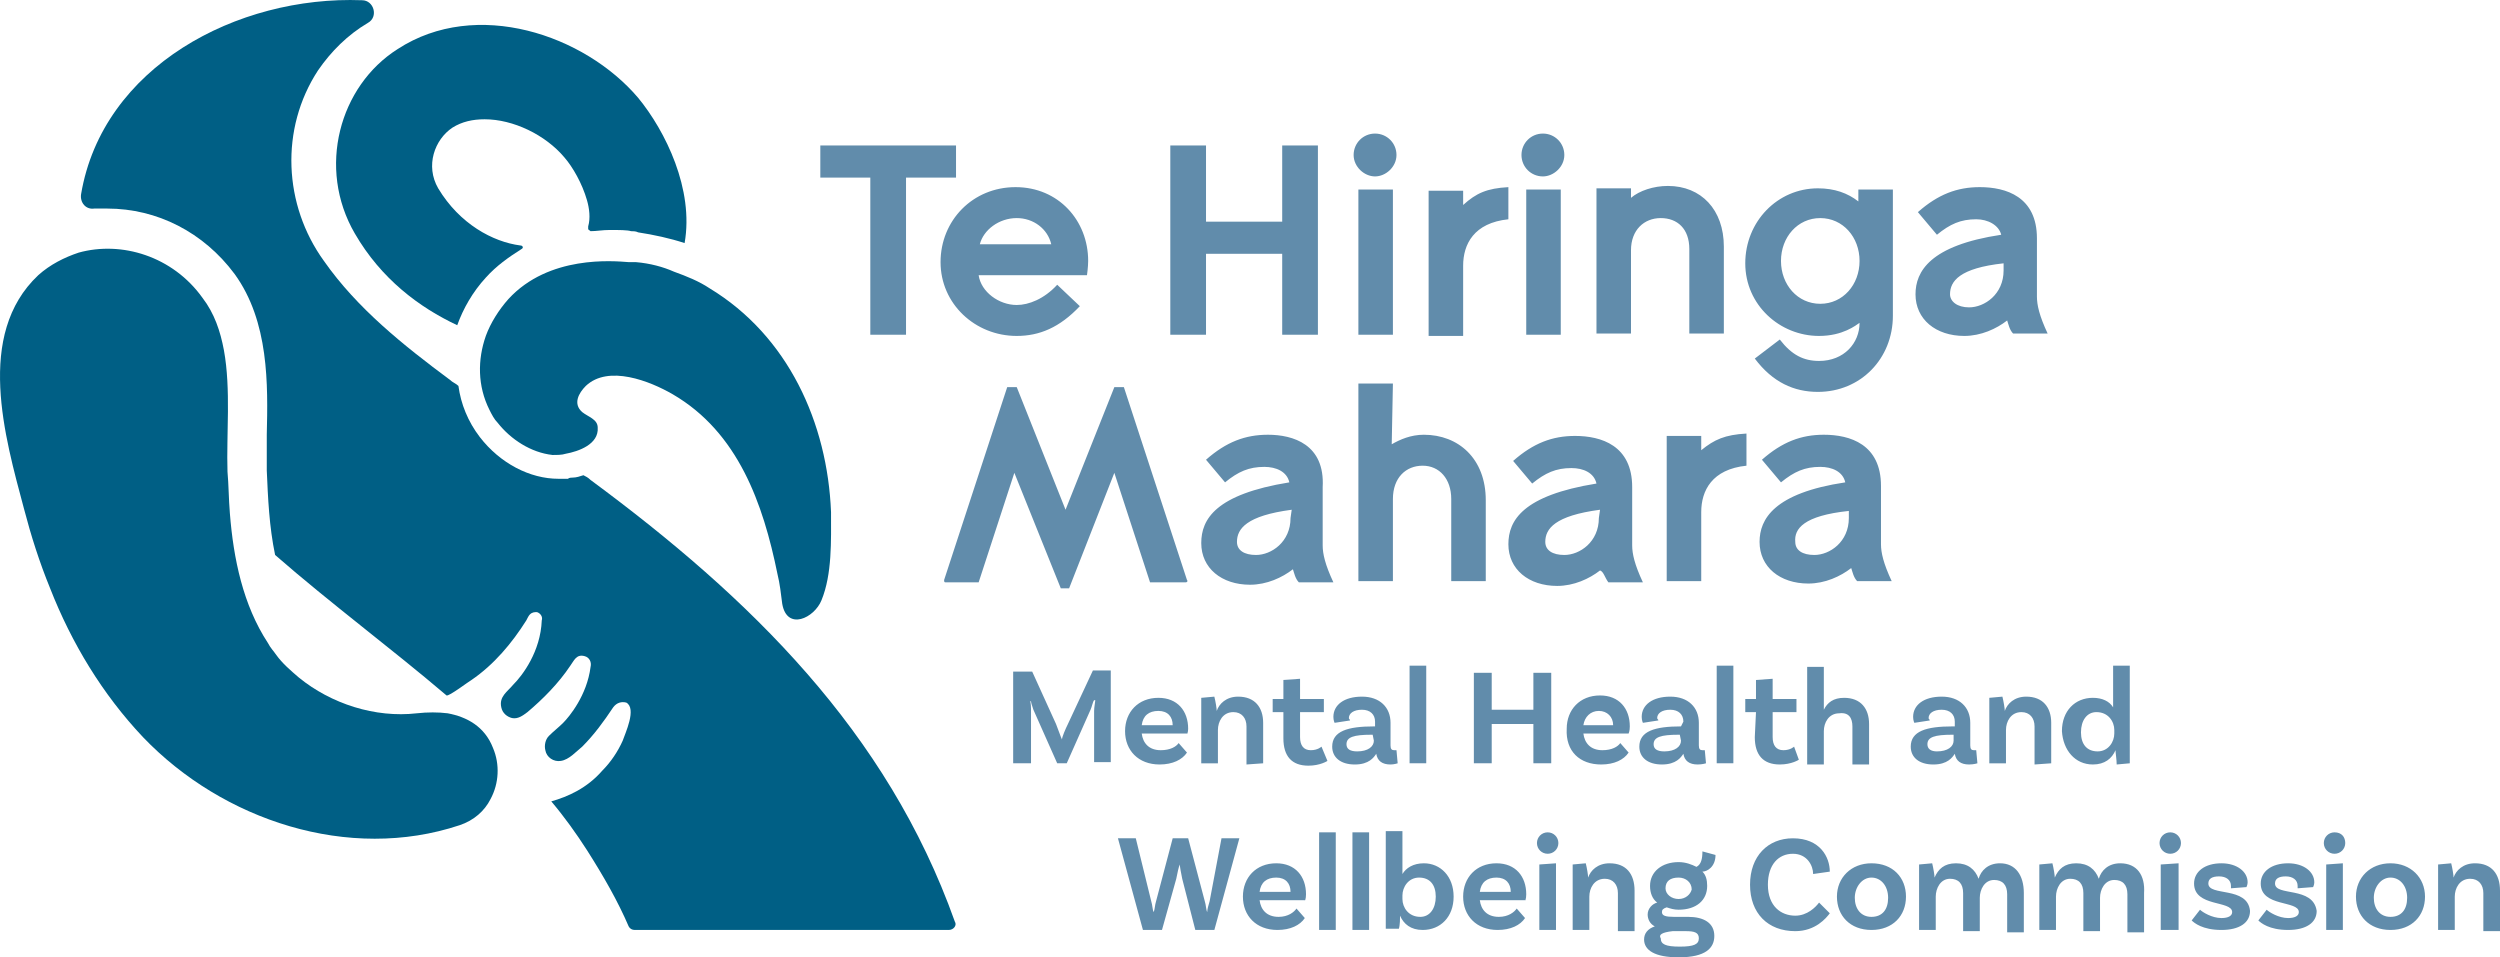
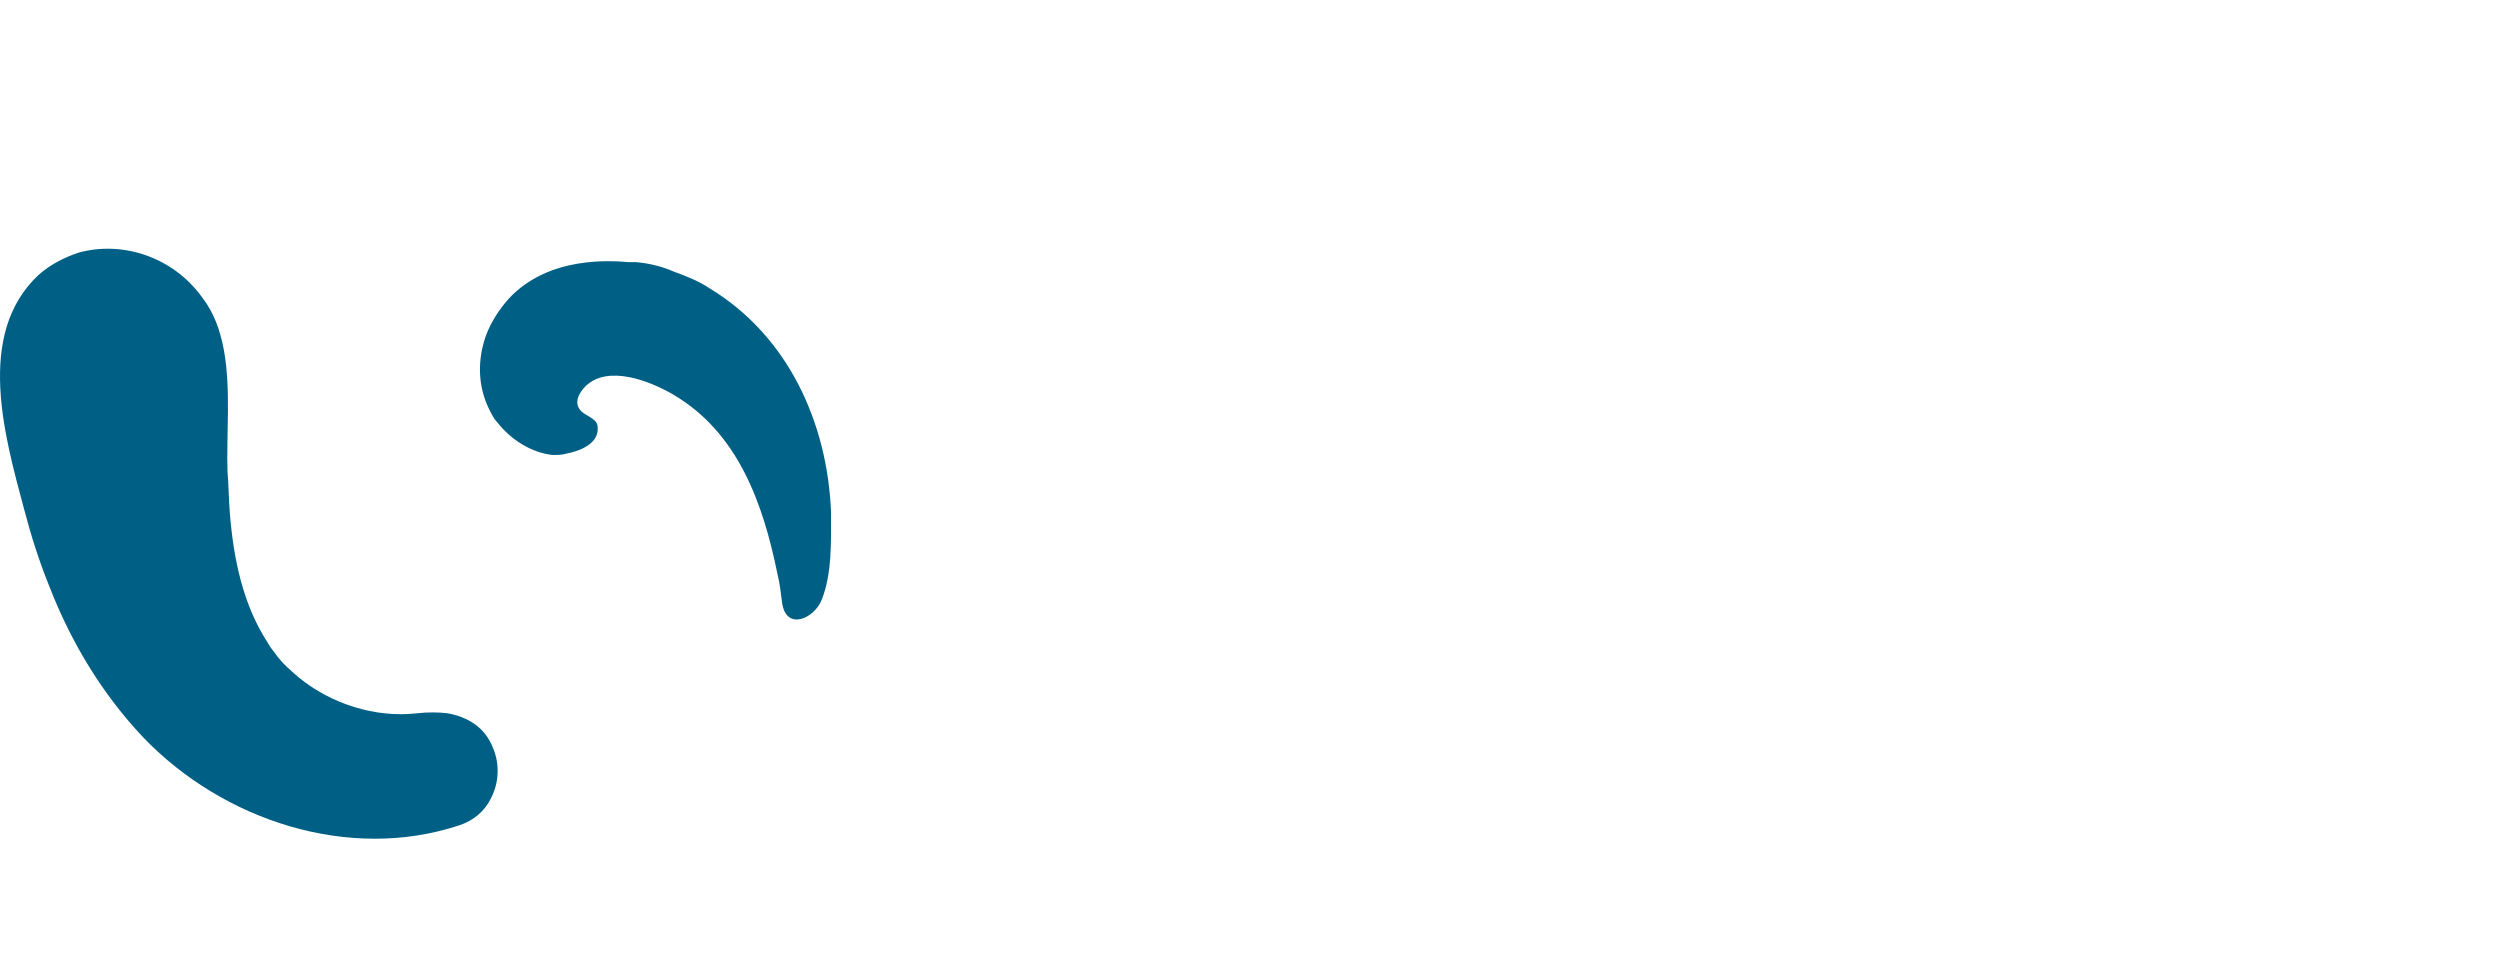
<svg xmlns="http://www.w3.org/2000/svg" id="Layer_2" viewBox="0 0 210.01 80.42">
  <defs>
    <style>.cls-1{fill:#005f85}.cls-2{fill:#618cab}</style>
  </defs>
  <g id="Layer_1-2">
-     <path d="M29.81 19.62c2.2 3.8 5.4 6.2 8.6 7.7.5-1.4 1.3-2.8 2.4-4 .9-1 1.9-1.7 3-2.4.2-.1.1-.3-.1-.3-2.3-.3-5.1-1.8-6.9-4.8-1.1-1.9-.3-4.1 1.2-5.1.8-.5 1.7-.7 2.7-.7 2.4 0 5.1 1.3 6.7 3.2.7.8 1.5 2.2 1.9 3.6.2.7.3 1.5.1 2.2v.2c0 .1.1.1.2.2.5 0 1-.1 1.6-.1.8 0 1.5 0 1.8.1.2 0 .4 0 .6.1 1.3.2 2.7.5 3.9.9.8-4.5-1.6-9.4-3.9-12.2-4.5-5.3-13.6-8.4-20.2-4.1-4.9 3.1-6.8 10-3.6 15.5Z" class="cls-1" />
    <path d="M53.41 22.02h-.6c-1.3-.1-6.7-.6-10.1 3.1-.8.9-1.5 2-1.9 3.1-.7 2-.7 4.2.3 6.2.2.4.4.8.7 1.1 1.1 1.4 2.8 2.5 4.6 2.7.4 0 .8 0 1.1-.1 1.1-.2 2.8-.8 2.7-2.2 0-.7-.8-.9-1.3-1.3-.8-.7-.3-1.6.3-2.2 1.9-1.8 5.4-.4 7.3.7 5.5 3.2 7.6 9.2 8.8 15.1.2.8.3 1.7.4 2.5.4 2.3 2.7 1.2 3.3-.3.9-2.2.8-5 .8-7.4-.3-7.5-3.6-14.8-10.2-18.8-.9-.6-1.9-1-3-1.4-.9-.4-2-.7-3.2-.8ZM37.61 59.92c-.8-.1-1.7-.1-2.6 0-3.5.4-7.2-.8-9.9-3-.7-.6-1.4-1.2-1.9-1.9-.2-.3-.5-.6-.7-1-2.1-3.2-2.9-7.1-3.2-10.9-.1-1.2-.1-2.4-.2-3.5-.1-3.1.3-6.9-.3-10.2-.3-1.6-.8-3.1-1.8-4.4-2.5-3.5-6.8-4.8-10.4-3.8-1.2.4-2.4 1-3.4 1.9-5.3 5-2.8 13.6-1.2 19.6.6 2.3 1.3 4.5 2.2 6.7 1.8 4.6 4.4 8.9 7.8 12.5 6.7 7 17.3 10.5 26.6 7.4 1.2-.4 2.1-1.2 2.6-2.2.7-1.3.8-2.9.2-4.3-.7-1.8-2.2-2.6-3.8-2.9Z" class="cls-1" />
-     <path d="M49.61 40.32c-.2-.2-.4-.3-.6-.4-.3.1-.6.2-.9.2-.1 0-.3 0-.4.1h-.8c-2.4 0-4.9-1.3-6.6-3.5-1-1.3-1.6-2.8-1.8-4.3-.2-.2-.5-.3-.7-.5-3.9-2.9-7.8-6-10.6-10-3.4-4.7-3.7-11.1-.5-16 1.1-1.6 2.5-3 4.2-4 .9-.5.5-1.9-.5-1.9-10.5-.4-21.8 5.6-23.6 16.3-.1.7.4 1.3 1.1 1.2h1.1c4.2 0 8.1 2 10.7 5.5 2.9 4 2.8 9.3 2.7 13.5v3c.1 2.3.2 4.7.7 7.1 4.7 4.1 9.7 7.8 14.4 11.8.2.1 1.9-1.2 2.1-1.3 1.9-1.3 3.4-3.1 4.6-5 .1-.2.2-.4.3-.5.2-.2.4-.2.6-.2.3.1.5.4.4.7-.1 2.6-1.6 4.6-2.4 5.4-.5.6-1.2 1-1 1.9.1.5.5.8.9.9.5.1.9-.2 1.3-.5 1.3-1.1 2.6-2.4 3.6-3.9.3-.4.5-1 1.2-.8.4.1.6.5.5.9-.3 2.4-1.8 4.2-2.3 4.7-.4.4-.8.7-1.2 1.1-.3.3-.4.8-.3 1.2.1.6.7 1 1.3.9.7-.1 1.3-.8 1.8-1.2 1-1 1.8-2.1 2.6-3.3.3-.4.7-.5 1.1-.4.9.5-.1 2.6-.3 3.2-.4.9-1 1.8-1.7 2.5-1.3 1.5-2.9 2.2-4.3 2.6 1.1 1.3 2.1 2.7 3 4.1 1.4 2.2 2.6 4.3 3.5 6.4.1.2.3.3.5.3h26.4c.4 0 .7-.4.5-.7-5.7-16-17.2-27.2-30.6-37.1Z" class="cls-1" />
-     <path d="M73.11 28.12h3v-13.2h4.2v-2.7h-11.4v2.7h4.2v13.2zM85.41 28.22c1.9 0 3.6-.7 5.3-2.5l-1.9-1.8c-1.1 1.2-2.4 1.7-3.4 1.7-1.5 0-3-1.1-3.2-2.5h9.1s.1-.7.1-1.2c0-3.4-2.5-6.2-6.1-6.2s-6.3 2.8-6.3 6.3 2.9 6.2 6.4 6.2Zm0-9.9c1.4 0 2.6.9 2.9 2.2h-6c.3-1.2 1.6-2.2 3.1-2.2ZM101.31 21.32h6.4v6.8h3v-15.9h-3v6.4h-6.4v-6.4h-3v15.9h3v-6.8zM114.11 15.92h2.9v12.2h-2.9zM115.51 14.82c.9 0 1.8-.8 1.8-1.8s-.8-1.8-1.8-1.8-1.8.8-1.8 1.8.9 1.8 1.8 1.8ZM122.91 22.32c0-1.8.9-3.6 3.8-3.9v-2.7c-1.8.1-2.7.5-3.8 1.5v-1.2h-2.9v12.2h2.9v-5.9ZM129.61 14.82c.9 0 1.8-.8 1.8-1.8s-.8-1.8-1.8-1.8-1.8.8-1.8 1.8.8 1.8 1.8 1.8ZM128.21 15.92h2.9v12.2h-2.9zM137.01 21.02c0-1.7 1.1-2.7 2.5-2.7s2.4.9 2.4 2.6v7.1h2.9v-7.3c0-3.1-1.9-5.1-4.7-5.1-1.2 0-2.4.4-3.1 1v-.8h-2.9v12.2h2.9v-7ZM152.81 28.22c2 0 3.1-.9 3.4-1.1 0 1.7-1.3 3.2-3.4 3.2-1.3 0-2.3-.5-3.3-1.8l-2.1 1.6c1.5 2 3.3 2.8 5.3 2.8 3.6 0 6.3-2.8 6.3-6.4v-10.6h-2.9v1c-.9-.7-2-1.1-3.4-1.1-3.4 0-6.1 2.8-6.1 6.3s2.9 6.1 6.2 6.1Zm.1-9.9c1.9 0 3.3 1.6 3.3 3.6s-1.4 3.6-3.3 3.6-3.3-1.6-3.3-3.6 1.4-3.6 3.3-3.6ZM160.91 24.72c0 2.1 1.7 3.5 4.1 3.5 1.4 0 2.7-.6 3.6-1.3.1.3.2.8.5 1.1h2.9c-.7-1.5-.9-2.4-.9-3.1v-4.9c0-3.5-2.6-4.3-4.8-4.3-1.9 0-3.5.6-5.2 2.1l1.6 1.9c1.1-.9 2-1.3 3.3-1.3 1 0 1.9.5 2.1 1.3-6 .9-7.2 3.1-7.2 5Zm7.4-2.6v.6c0 2-1.6 3.1-2.9 3.1-1 0-1.6-.5-1.6-1.1 0-1.1.8-2.2 4.5-2.6ZM99.61 48.92c.1 0 .2-.1.1-.2l-5.3-16.2h-.8l-4.1 10.3-4.1-10.3h-.8l-5.3 16.2c0 .1 0 .2.1.2h2.8l3-9.2 3.9 9.7h.7l3.8-9.7 3 9.2h3ZM106.51 36.52c-1.9 0-3.5.6-5.2 2.1l1.6 1.9c1.1-.9 2-1.3 3.3-1.3 1 0 1.9.4 2.1 1.3-6.2 1-7.4 3.1-7.4 5.1 0 2.1 1.7 3.5 4.1 3.5 1.4 0 2.7-.6 3.6-1.3.1.3.2.8.5 1.1h2.9c-.7-1.5-.9-2.4-.9-3.1v-4.9c.2-3.6-2.5-4.4-4.6-4.4Zm1.9 7c0 2-1.6 3.1-2.9 3.1-1 0-1.6-.4-1.6-1.1 0-1.1.8-2.2 4.6-2.7l-.1.7ZM117.01 32.22h-2.9v16.6h2.9v-6.9c0-1.8 1.1-2.8 2.5-2.8s2.4 1.1 2.4 2.8v6.9h2.9v-6.8c0-3.5-2.3-5.5-5.2-5.5-1.1 0-2 .4-2.7.8l.1-5.1ZM135.11 48.92h2.9c-.7-1.5-.9-2.4-.9-3.1v-4.9c0-3.5-2.6-4.3-4.8-4.3-1.9 0-3.5.6-5.2 2.1l1.6 1.9c1.1-.9 2-1.3 3.3-1.3 1 0 1.9.4 2.1 1.3-6.2 1-7.4 3.1-7.4 5.1 0 2.1 1.7 3.5 4.1 3.5 1.4 0 2.7-.6 3.6-1.3.3.1.4.6.7 1Zm-.8-5.4c0 2-1.6 3.1-2.9 3.1-1 0-1.6-.4-1.6-1.1 0-1.1.8-2.2 4.6-2.7l-.1.7ZM146.71 36.42c-1.8.1-2.7.5-3.8 1.4v-1.2h-2.9v12.2h2.9v-5.8c0-1.8.9-3.6 3.8-3.9v-2.7ZM147.81 45.52c0 2.1 1.7 3.5 4.1 3.5 1.4 0 2.7-.6 3.6-1.3.1.3.2.8.5 1.1h2.9c-.7-1.5-.9-2.4-.9-3.1v-4.9c0-3.5-2.6-4.3-4.8-4.3-1.9 0-3.5.6-5.2 2.1l1.6 1.9c1.1-.9 2-1.3 3.3-1.3 1 0 1.9.4 2.1 1.3-6 .9-7.2 3.1-7.2 5Zm7.5-2.6v.6c0 2-1.6 3.1-2.9 3.1-1 0-1.6-.4-1.6-1.1-.1-1.1.7-2.2 4.5-2.6ZM89.71 60.82c-.2.4-.5 1.1-.5 1.3-.1-.2-.3-.8-.5-1.3l-2-4.4h-1.6v7.7h1.5v-4.3c0-.3 0-.9-.1-.9h.1c0 .1.1.4.2.7l2 4.5h.8l2-4.5c.1-.2.2-.7.3-.8h.1c0 .1-.1.6-.1.9v4.3h1.4v-7.7h-1.5l-2.1 4.5ZM99.81 61.22c0-1.5-.9-2.6-2.5-2.6-1.7 0-2.8 1.2-2.8 2.8s1.1 2.8 2.9 2.8c1.1 0 1.9-.4 2.3-1l-.7-.8c-.2.3-.7.6-1.5.6-1 0-1.5-.6-1.6-1.4h3.8c0 .1.1-.1.1-.4Zm-3.9-.3c.1-.8.6-1.2 1.4-1.2s1.2.5 1.2 1.2h-2.6ZM106.11 64.12v-3.4c0-1.3-.7-2.2-2.1-2.2-1 0-1.6.6-1.8 1.2 0-.2-.1-.8-.2-1.2l-1.1.1v5.5h1.4v-2.8c0-.7.4-1.5 1.3-1.5.7 0 1.1.5 1.1 1.2v3.2l1.4-.1ZM111.01 62.72s-.3.3-.9.3-.9-.4-.9-1.1v-2.1h2v-1.1h-2v-1.7l-1.4.1v1.6h-.9v1.1h.9v2.2c0 1.5.7 2.3 2.1 2.3 1 0 1.6-.4 1.6-.4l-.5-1.2ZM117.41 64.12l-.1-1.1h-.2c-.2 0-.3-.1-.3-.4v-1.9c0-1.3-.9-2.2-2.4-2.2s-2.4.7-2.4 1.7c0 .3.1.5.1.5l1.3-.2c0-.1-.1-.1-.1-.2 0-.4.4-.7 1.1-.7s1.1.4 1.1 1v.4h-.1c-2.2 0-3.5.4-3.5 1.7 0 .9.7 1.5 1.9 1.5s1.6-.6 1.8-.9c.1.6.5.9 1.2.9.3 0 .6-.1.6-.1Zm-2-1.9c0 .5-.5.9-1.4.9-.6 0-.9-.2-.9-.6 0-.6.6-.8 2.1-.8h.1l.1.5ZM118.41 55.92h1.4v8.2h-1.4zM130.31 64.12v-7.6h-1.5v3.1h-3.5v-3.1h-1.5v7.6h1.5v-3.3h3.5v3.3h1.5zM134.51 64.22c1.1 0 1.9-.4 2.3-1l-.7-.8c-.2.3-.7.6-1.5.6-1 0-1.5-.6-1.6-1.4h3.8s.1-.2.1-.6c0-1.5-.9-2.6-2.5-2.6-1.7 0-2.8 1.2-2.8 2.8-.1 1.9 1.1 3 2.9 3Zm-.2-4.5c.7 0 1.2.5 1.2 1.2h-2.5c.1-.7.6-1.2 1.3-1.2ZM141.21 61.02c-2.2 0-3.5.4-3.5 1.7 0 .9.7 1.5 1.9 1.5s1.6-.6 1.8-.9c.1.6.5.9 1.2.9.4 0 .7-.1.7-.1l-.1-1.1h-.2c-.2 0-.3-.1-.3-.4v-1.9c0-1.3-.9-2.2-2.4-2.2s-2.4.7-2.4 1.7c0 .3.1.5.1.5l1.3-.2c0-.1-.1-.1-.1-.2 0-.4.4-.7 1.1-.7s1.1.4 1.1 1l-.2.4Zm0 1.2c0 .5-.5.9-1.4.9-.6 0-.9-.2-.9-.6 0-.6.6-.8 2.1-.8h.1l.1.5ZM144.21 55.92h1.4v8.2h-1.4zM147.41 61.92c0 1.5.7 2.3 2.1 2.3 1 0 1.6-.4 1.6-.4l-.4-1.1s-.3.3-.9.3-.9-.4-.9-1.1v-2.1h2v-1.1h-2v-1.7l-1.4.1v1.6h-.9v1.1h.9l-.1 2.1ZM155.61 61.02v3.2h1.4v-3.4c0-1.3-.7-2.2-2.1-2.2-.9 0-1.4.4-1.7 1v-3.6h-1.4v8.2h1.4v-2.8c0-.7.4-1.5 1.3-1.5.8-.1 1.1.4 1.1 1.1ZM164.21 63.32c.1.6.5.9 1.2.9.4 0 .7-.1.7-.1l-.1-1.1h-.2c-.2 0-.3-.1-.3-.4v-1.9c0-1.3-.9-2.2-2.4-2.2s-2.4.7-2.4 1.7c0 .3.1.5.1.5l1.3-.2c0-.1-.1-.1-.1-.2 0-.4.4-.7 1.1-.7s1.1.4 1.1 1v.4h-.2c-2.2 0-3.5.4-3.5 1.7 0 .9.7 1.5 1.9 1.5s1.6-.6 1.8-.9Zm-2.3-.8c0-.6.6-.8 2.1-.8h.1v.5c0 .5-.5.9-1.4.9-.5 0-.8-.2-.8-.6ZM172.31 64.12v-3.4c0-1.3-.7-2.2-2.1-2.2-1 0-1.6.6-1.8 1.2 0-.2-.1-.8-.2-1.2l-1.1.1v5.5h1.4v-2.8c0-.7.4-1.5 1.3-1.5.7 0 1.1.5 1.1 1.2v3.2l1.4-.1ZM175.81 64.22c1 0 1.6-.5 1.9-1.2 0 .2.1.8.1 1.2l1.1-.1v-8.2h-1.4v3.5c-.3-.5-.9-.8-1.7-.8-1.5 0-2.6 1.1-2.6 2.8.1 1.6 1.1 2.8 2.6 2.8Zm.3-4.4c1 0 1.5.8 1.5 1.5v.3c0 .7-.5 1.5-1.4 1.5s-1.4-.6-1.4-1.6.5-1.7 1.3-1.7ZM101.61 75.72c-.1.3-.2.7-.2.9-.1-.2-.1-.6-.2-.9l-1.4-5.3h-1.3l-1.4 5.3c-.1.3-.1.7-.2.9-.1-.2-.1-.6-.2-.9l-1.3-5.3h-1.5l2.1 7.7h1.6l1.2-4.3c.1-.5.2-1 .3-1.2 0 .2.1.7.2 1.2l1.1 4.3h1.6l2.1-7.7h-1.5l-1 5.3ZM109.71 75.12c0-1.5-.9-2.6-2.5-2.6-1.7 0-2.8 1.2-2.8 2.8s1.1 2.8 2.9 2.8c1.1 0 1.9-.4 2.3-1l-.7-.8c-.2.3-.7.7-1.5.7-1 0-1.5-.6-1.6-1.4h3.8c0 .1.1-.1.1-.5Zm-3.9-.2c.1-.8.6-1.2 1.4-1.2s1.2.5 1.2 1.2h-2.6ZM110.81 69.92h1.4v8.2h-1.4zM113.61 69.92h1.4v8.2h-1.4zM119.61 72.52c-.9 0-1.5.4-1.8.9v-3.6h-1.4v8.2h1.1c.1-.3.1-.9.1-1.1.3.7.9 1.2 1.9 1.2 1.5 0 2.6-1.1 2.6-2.8s-1.1-2.8-2.5-2.8Zm-.3 4.5c-1 0-1.5-.8-1.5-1.5v-.3c0-.7.5-1.5 1.4-1.5s1.4.6 1.4 1.6-.5 1.7-1.3 1.7ZM128.21 75.12c0-1.5-.9-2.6-2.5-2.6-1.7 0-2.8 1.2-2.8 2.8s1.1 2.8 2.9 2.8c1.1 0 1.9-.4 2.3-1l-.7-.8c-.2.3-.7.7-1.5.7-1 0-1.5-.6-1.6-1.4h3.8c0 .1.1-.1.1-.5Zm-3.9-.2c.1-.8.6-1.2 1.4-1.2s1.2.5 1.2 1.2h-2.6ZM130.01 69.92c-.5 0-.9.4-.9.9s.4.9.9.9.9-.4.9-.9-.4-.9-.9-.9ZM129.31 78.12h1.4v-5.6l-1.4.1v5.5zM135.21 72.52c-1 0-1.6.6-1.8 1.2 0-.2-.1-.8-.2-1.2l-1.1.1v5.5h1.4v-2.8c0-.7.4-1.5 1.3-1.5.7 0 1.1.5 1.1 1.2v3.2h1.4v-3.4c0-1.4-.7-2.3-2.1-2.3ZM144.11 71.82l-1.1-.3c0 .6-.1 1.1-.5 1.3-.4-.2-.9-.4-1.5-.4-1.4 0-2.4.8-2.4 2 0 .6.2 1.1.6 1.4-.4.1-.8.5-.8 1 0 .4.2.8.6 1-.6.2-.9.6-.9 1.1 0 .9.9 1.5 2.9 1.5 2.3 0 3-.8 3-1.8 0-1.1-.9-1.6-2.2-1.6h-1.2c-.7 0-1-.1-1-.4 0-.2.1-.3.4-.4.3.1.6.2 1 .2 1.5 0 2.4-.8 2.4-2 0-.5-.1-.9-.4-1.2.4 0 1.1-.4 1.1-1.4Zm-3.6 6.4h1.1c.7 0 1.1.1 1.1.6s-.4.7-1.6.7-1.6-.2-1.6-.7c-.2-.3.1-.5 1-.6Zm.5-2.7c-.6 0-1.1-.4-1.1-.9 0-.6.4-.9 1.1-.9.6 0 1.1.4 1.1 1-.1.4-.5.8-1.1.8ZM150.81 76.92c-1.2 0-2.3-.8-2.3-2.6 0-1.7.9-2.6 2.1-2.6s1.7 1 1.7 1.7l1.4-.2c0-1.2-.8-2.8-3.1-2.8-2.1 0-3.6 1.5-3.6 3.9s1.5 3.9 3.8 3.9c1.7 0 2.6-1.1 2.9-1.5l-.9-.9c-.3.4-1 1.1-2 1.1ZM157.21 72.52c-1.7 0-2.9 1.2-2.9 2.8s1.1 2.8 2.9 2.8 2.9-1.2 2.9-2.8-1.1-2.8-2.9-2.8Zm0 4.5c-.9 0-1.4-.7-1.4-1.6s.6-1.7 1.4-1.7 1.4.7 1.4 1.7-.5 1.6-1.4 1.6ZM168.01 72.52c-1 0-1.6.6-1.8 1.3-.3-.8-.9-1.3-1.9-1.3s-1.5.5-1.8 1.2c0-.2-.1-.8-.2-1.2l-1.1.1v5.5h1.4v-2.8c0-.7.4-1.5 1.2-1.5.7 0 1.1.4 1.1 1.2v3.2h1.4v-2.8c0-.7.4-1.5 1.2-1.5.7 0 1.1.4 1.1 1.2v3.2h1.4v-3.3c0-1.5-.7-2.5-2-2.5ZM178.11 72.52c-1 0-1.6.6-1.8 1.3-.3-.8-.9-1.3-1.9-1.3s-1.5.5-1.8 1.2c0-.2-.1-.8-.2-1.2l-1.1.1v5.5h1.4v-2.8c0-.7.4-1.5 1.2-1.5.7 0 1.1.4 1.1 1.2v3.2h1.4v-2.8c0-.7.4-1.5 1.2-1.5.7 0 1.1.4 1.1 1.2v3.2h1.4v-3.3c.1-1.5-.6-2.5-2-2.5ZM182.31 69.92c-.5 0-.9.4-.9.9s.4.9.9.9.9-.4.9-.9-.4-.9-.9-.9ZM181.51 78.12h1.5v-5.6l-1.5.1v5.5zM185.51 74.22c0-.4.3-.6.9-.6s1 .3 1 .8v.2l1.3-.1s.1-.2.1-.4c0-.9-.9-1.6-2.2-1.6-1.4 0-2.3.7-2.3 1.7 0 2 3.2 1.4 3.2 2.4 0 .3-.3.5-.9.5-.8 0-1.6-.5-1.8-.7l-.7.9c.2.2.9.8 2.5.8 1.5 0 2.4-.6 2.4-1.6-.2-2.1-3.5-1.2-3.5-2.3ZM191.11 74.22c0-.4.3-.6.9-.6s1 .3 1 .8v.2l1.3-.1s.1-.2.1-.4c0-.9-.9-1.6-2.2-1.6-1.4 0-2.3.7-2.3 1.7 0 2 3.2 1.4 3.2 2.4 0 .3-.3.5-.9.5-.8 0-1.6-.5-1.8-.7l-.7.9c.2.2.9.8 2.5.8 1.5 0 2.4-.6 2.4-1.6-.3-2.1-3.5-1.2-3.5-2.3ZM196.11 69.92c-.5 0-.9.4-.9.9s.4.9.9.9.9-.4.9-.9-.3-.9-.9-.9ZM195.41 78.12h1.4v-5.6l-1.4.1v5.5zM200.81 72.52c-1.7 0-2.9 1.2-2.9 2.8s1.1 2.8 2.9 2.8 2.9-1.2 2.9-2.8-1.2-2.8-2.9-2.8Zm0 4.5c-.9 0-1.4-.7-1.4-1.6s.6-1.7 1.4-1.7 1.4.7 1.4 1.7-.5 1.6-1.4 1.6ZM207.91 72.52c-1 0-1.6.6-1.8 1.2 0-.2-.1-.8-.2-1.2l-1.1.1v5.5h1.4v-2.8c0-.7.4-1.5 1.3-1.5.7 0 1.1.5 1.1 1.2v3.2h1.4v-3.4c0-1.4-.7-2.3-2.1-2.3Z" class="cls-2" />
  </g>
</svg>